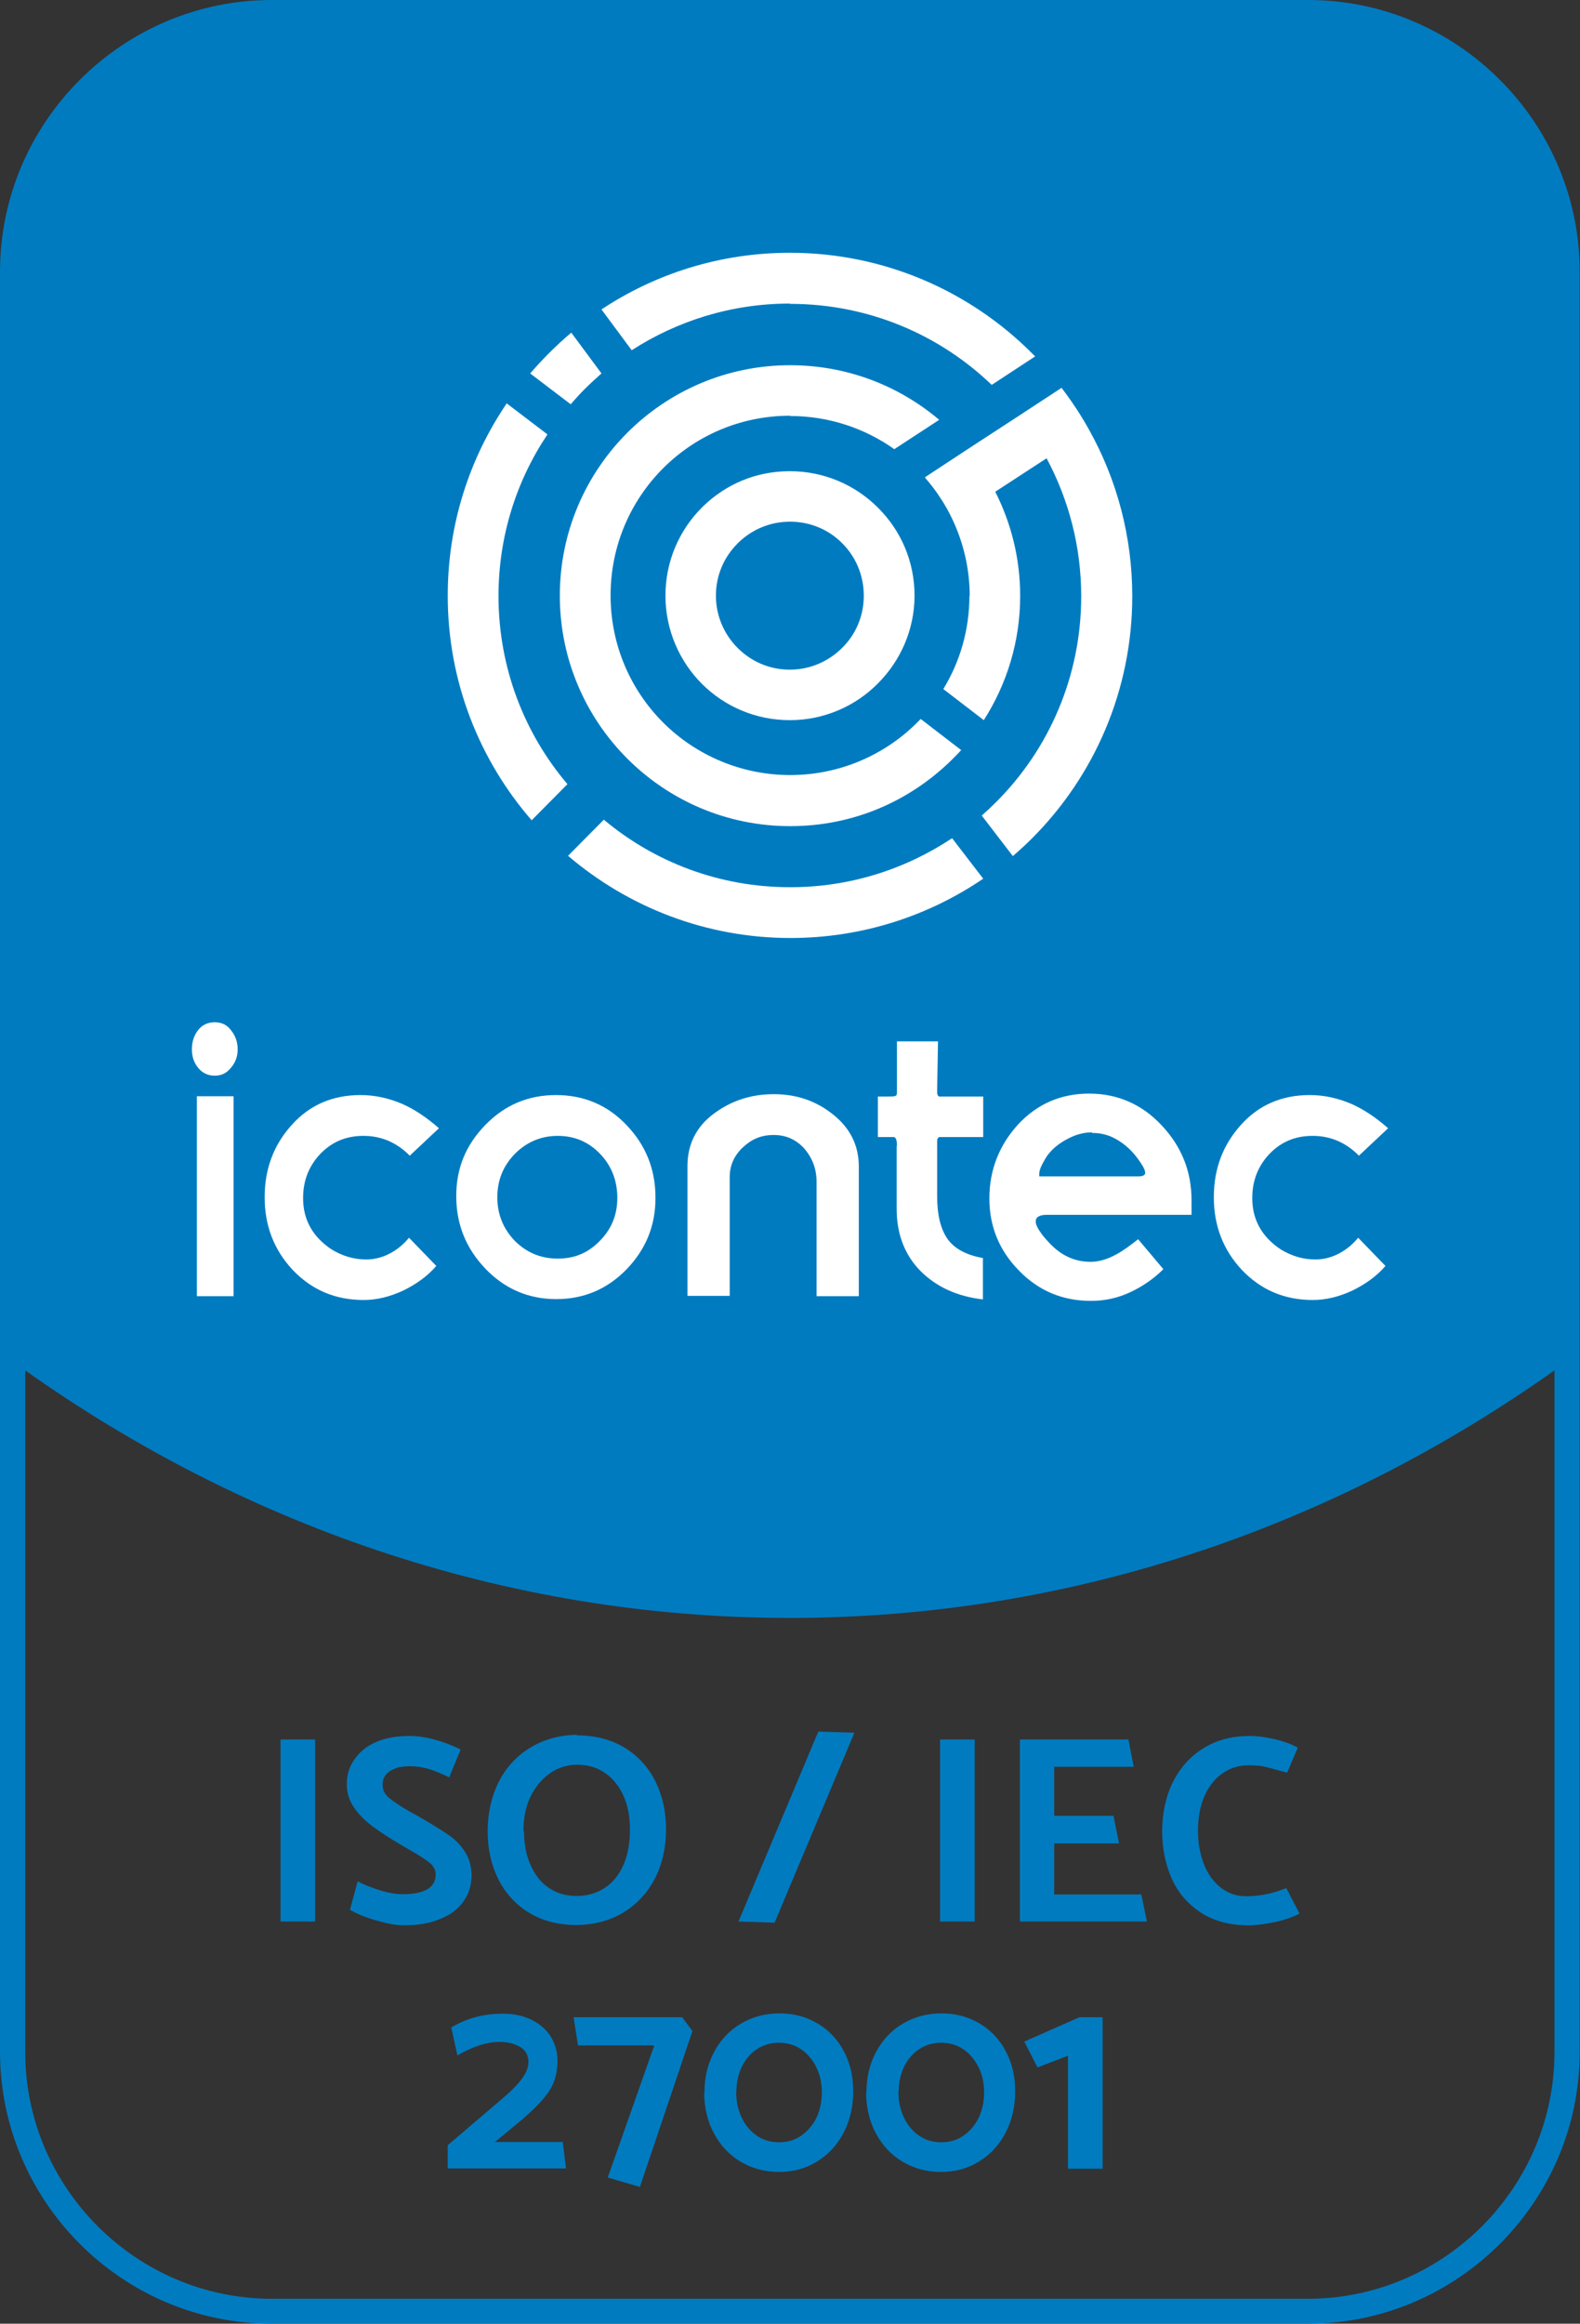
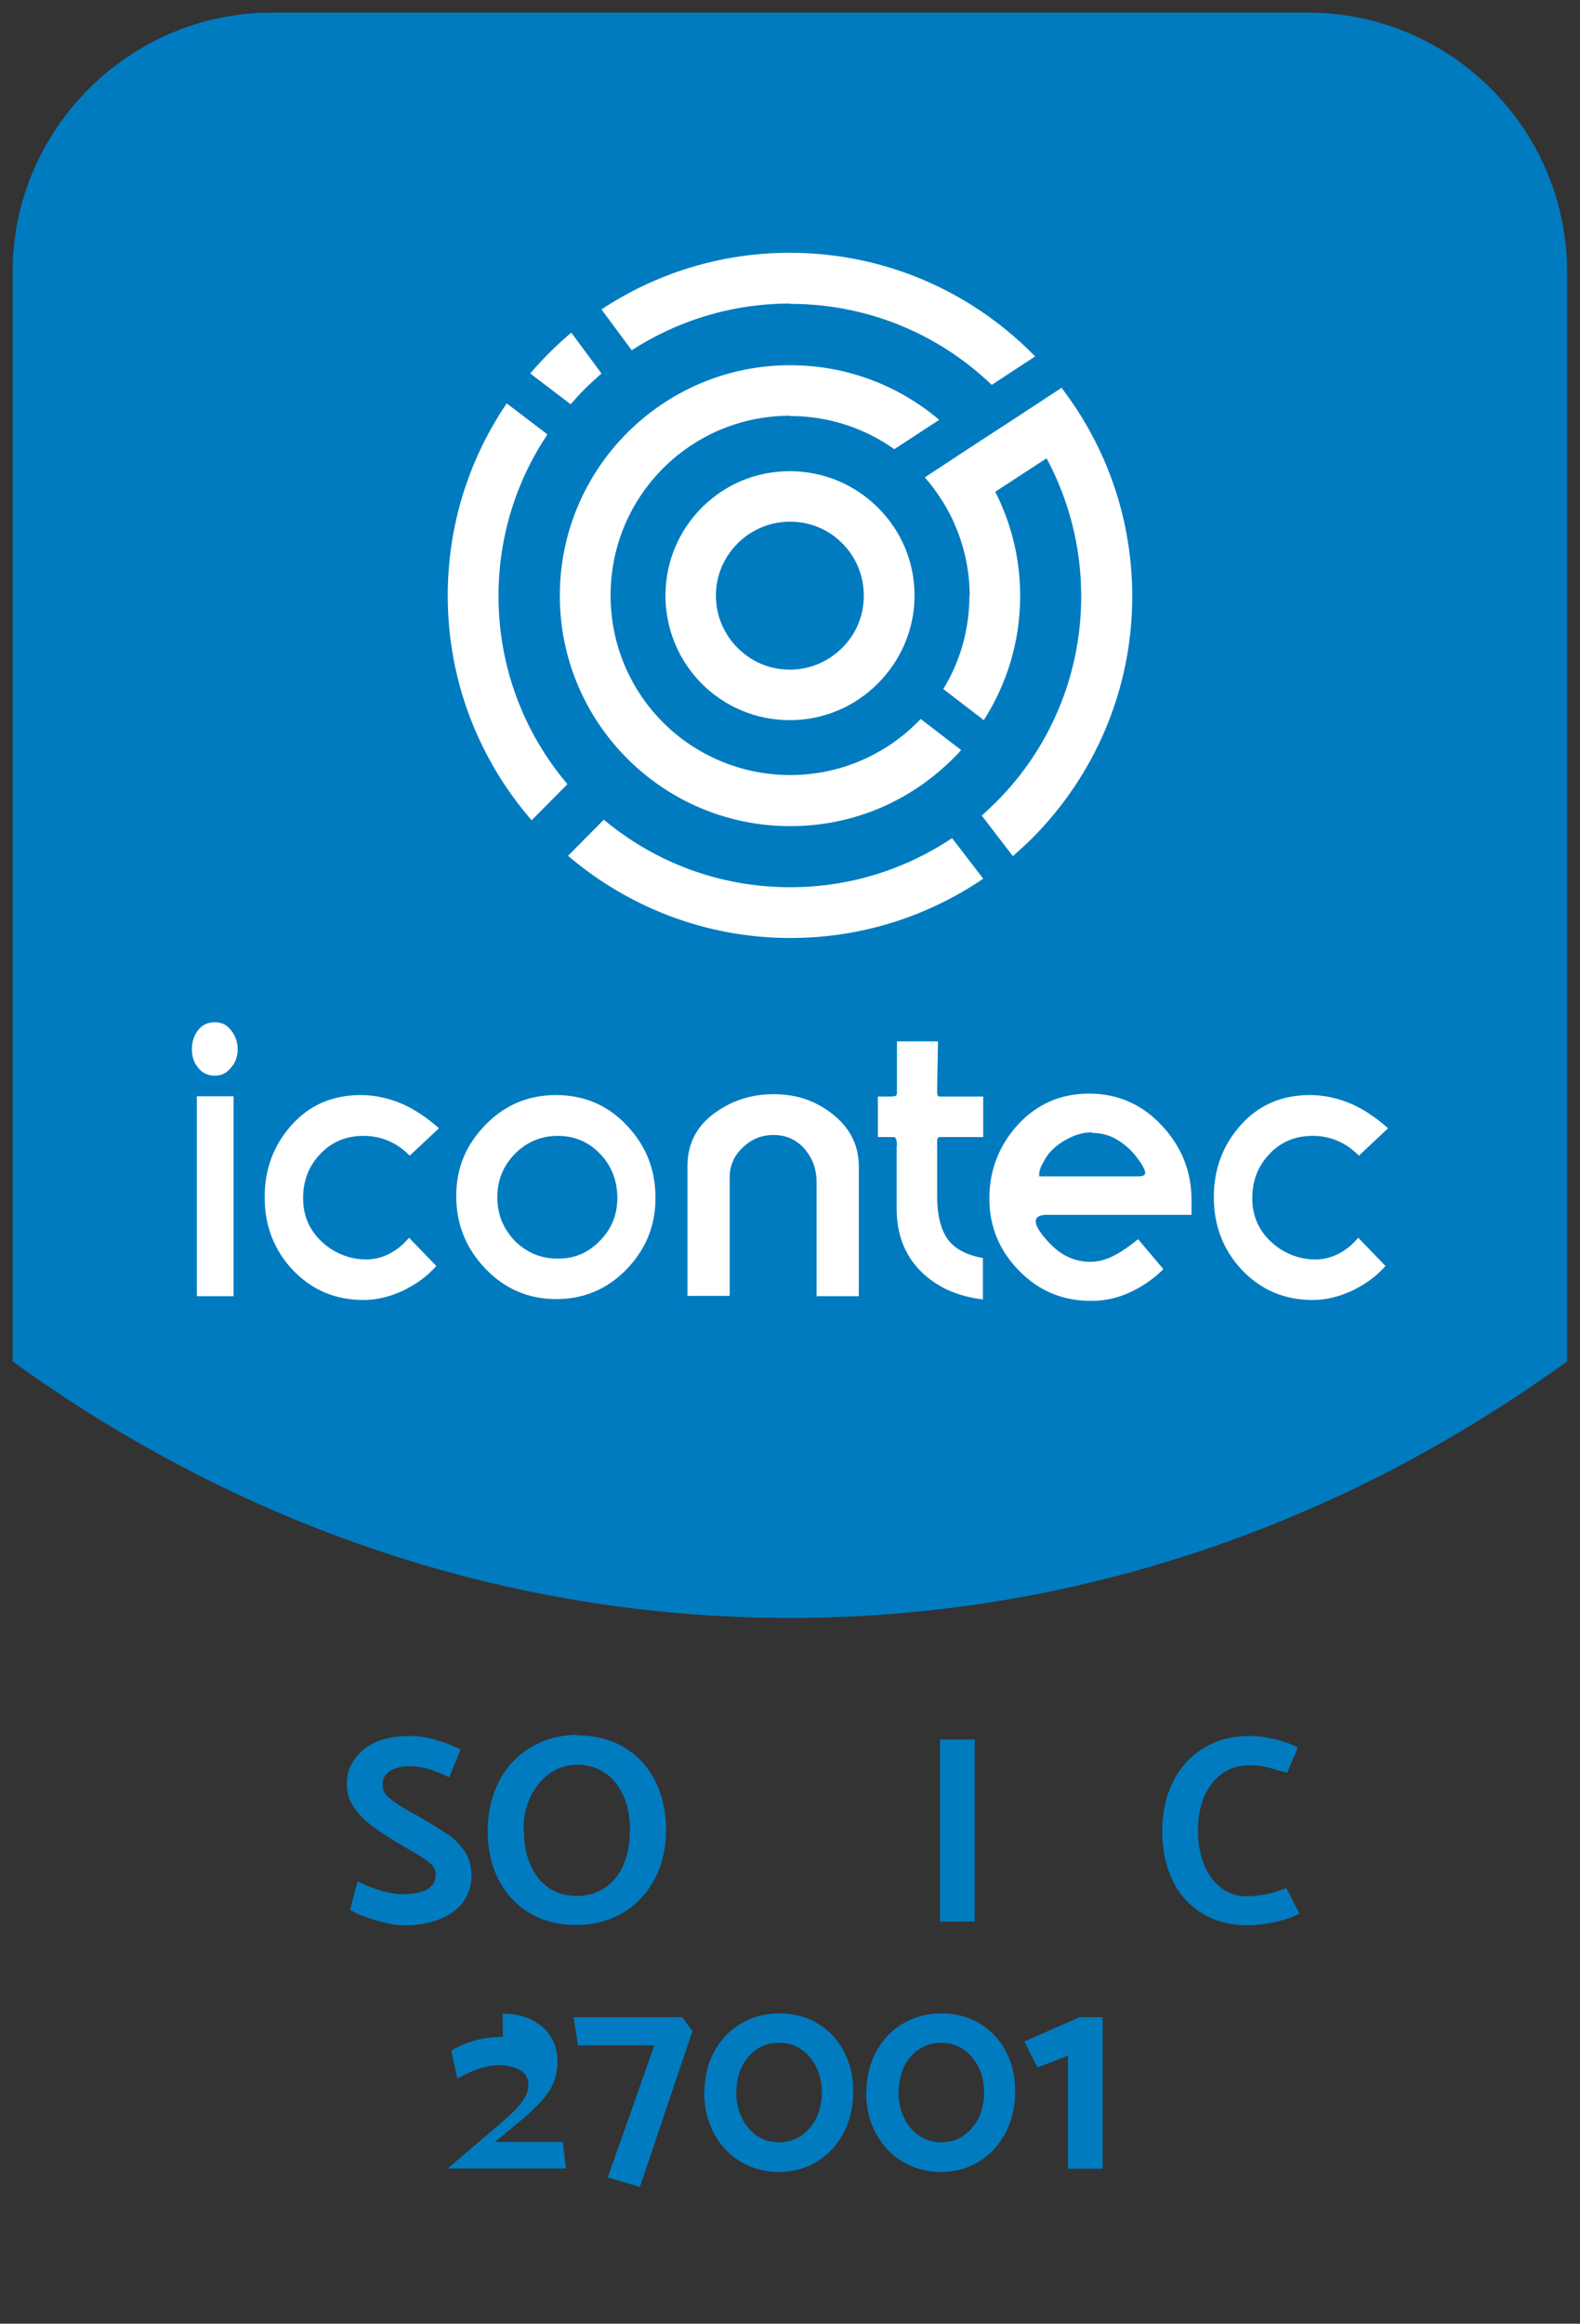
<svg xmlns="http://www.w3.org/2000/svg" id="Capa_1" viewBox="0 0 53.85 79.15">
  <rect x="0" y="0" width="53.85" height="79.15" fill="#333333" stroke="none" />
  <defs>
    <style>
      .cls-1, .cls-2 {
        fill: #fff;
      }

      .cls-2, .cls-3 {
        fill-rule: evenodd;
      }

      .cls-4, .cls-3 {
        fill: #007bc0;
      }
    </style>
  </defs>
-   <path class="cls-4" d="M9.26,0h35.32c2.55,0,4.86,1.04,6.54,2.72,1.68,1.68,2.72,3.99,2.72,6.54v60.63c0,2.55-1.04,4.86-2.72,6.54-1.68,1.68-3.99,2.72-6.54,2.72H9.26c-2.55,0-4.86-1.04-6.54-2.72-1.68-1.68-2.72-4-2.72-6.54V9.26c0-2.55,1.04-4.86,2.72-6.54,1.68-1.68,4-2.72,6.54-2.72h0ZM44.59.87H9.26c-2.31,0-4.41.95-5.93,2.47-1.52,1.52-2.47,3.62-2.47,5.93v60.63c0,2.31.95,4.41,2.47,5.93,1.52,1.52,3.62,2.47,5.93,2.47h35.32c2.31,0,4.41-.95,5.93-2.47,1.52-1.52,2.47-3.62,2.47-5.93V9.26c0-2.31-.95-4.41-2.47-5.93-1.52-1.52-3.62-2.47-5.93-2.47h0Z" />
  <path class="cls-3" d="M44.59.43H9.26C4.41.43.43,4.41.43,9.26v37.11c7.63,5.53,16.73,8.74,26.49,8.74s18.86-3.21,26.49-8.74V9.26c0-4.86-3.97-8.83-8.83-8.83h0Z" />
  <path class="cls-2" d="M26.93,14.17c1.32,0,2.55.42,3.55,1.13l1.53-1c-1.37-1.16-3.14-1.86-5.08-1.86-2.17,0-4.13.88-5.55,2.3-1.42,1.42-2.3,3.38-2.3,5.55s.88,4.13,2.3,5.55c1.42,1.42,3.38,2.3,5.55,2.3s4.08-.86,5.5-2.25l.05-.05c.09-.09.19-.19.28-.29l-1.38-1.06s-.08.08-.12.12l-.04.04c-1.1,1.08-2.62,1.75-4.29,1.75s-3.22-.68-4.33-1.79c-1.11-1.11-1.79-2.64-1.79-4.33s.68-3.22,1.79-4.33c1.11-1.11,2.64-1.79,4.33-1.79h0ZM31.17,20.29c0-1.17-.47-2.23-1.25-3-.77-.77-1.83-1.24-3-1.24s-2.18.45-2.95,1.19l-.05.05c-.77.77-1.24,1.83-1.24,3s.48,2.24,1.24,3c.77.77,1.83,1.24,3,1.24s2.24-.48,3-1.25c.77-.77,1.25-1.83,1.25-3h0ZM26.93,17.77c.7,0,1.33.28,1.78.74.45.45.73,1.08.73,1.78s-.28,1.33-.74,1.78c-.45.45-1.08.74-1.78.74s-1.32-.28-1.78-.74c-.45-.45-.74-1.08-.74-1.78s.28-1.32.74-1.78l.04-.04c.45-.43,1.06-.7,1.74-.7h0ZM33.04,20.29c0,1.16-.32,2.25-.89,3.18l1.38,1.06c.78-1.22,1.24-2.67,1.24-4.23,0-1.28-.31-2.49-.85-3.55l1.75-1.14c.75,1.4,1.18,3,1.18,4.7,0,2.74-1.11,5.23-2.91,7.02-.16.16-.32.31-.48.45l1.06,1.38c.22-.19.44-.39.65-.6,2.11-2.11,3.42-5.03,3.42-8.25,0-2.05-.53-3.98-1.46-5.65-.28-.51-.6-.99-.95-1.45l-1.45.95-1.75,1.14-1.46.96c.19.22.37.45.53.7.16.24.3.49.42.75.37.79.58,1.67.58,2.6h0ZM26.93,30.22c-2.42,0-4.63-.86-6.35-2.3l-1.22,1.23c2.04,1.74,4.69,2.8,7.58,2.8,2.44,0,4.7-.75,6.57-2.02l-1.06-1.38c-1.58,1.05-3.47,1.67-5.51,1.67h0ZM18.65,14.79l-1.38-1.05c-1.27,1.87-2.01,4.12-2.01,6.55,0,2.93,1.08,5.6,2.86,7.65l1.22-1.23c-1.47-1.73-2.35-3.97-2.35-6.41,0-2.03.61-3.92,1.66-5.49h0ZM20.5,12.72l-1.03-1.39c-.27.23-.53.47-.78.72-.21.21-.42.44-.62.67l1.38,1.05c.15-.17.3-.34.46-.5.19-.19.39-.37.59-.55h0ZM26.93,10.35c2.67,0,5.09,1.05,6.87,2.76l1.48-.97-.11-.11c-2.11-2.11-5.03-3.42-8.25-3.42-2.37,0-4.58.71-6.42,1.93l1.03,1.39c1.55-1,3.4-1.59,5.39-1.59h0Z" />
  <path class="cls-1" d="M7.32,36.64c-.23,0-.42-.09-.56-.26-.15-.18-.22-.39-.22-.64s.07-.47.21-.65c.14-.18.33-.27.57-.27s.42.09.56.28c.15.19.22.4.22.64s-.07.44-.22.62c-.15.19-.33.28-.56.28h0ZM6.71,44.15v-6.81h1.25v6.81h-1.25ZM13.97,39.37c-.44-.45-.97-.68-1.58-.68s-1.08.21-1.47.61c-.39.41-.59.91-.59,1.51,0,.73.32,1.31.96,1.74.37.23.77.35,1.19.35.28,0,.55-.07.8-.2.25-.13.47-.31.66-.54l.93.96c-.3.35-.68.62-1.13.84-.45.21-.9.32-1.35.32-.96,0-1.76-.34-2.41-1.02-.64-.68-.96-1.51-.96-2.48s.31-1.78.92-2.46c.61-.68,1.39-1.02,2.35-1.02.5,0,.98.11,1.44.31.4.18.81.45,1.23.82l-.99.93h0ZM18.96,44.25c-.95,0-1.76-.35-2.42-1.04-.66-.69-.99-1.51-.99-2.47s.33-1.74.99-2.42c.66-.68,1.46-1.02,2.41-1.02s1.76.34,2.41,1.03c.66.69.98,1.51.98,2.47s-.33,1.75-.98,2.43c-.66.68-1.46,1.02-2.4,1.02h0ZM19.01,38.69c-.57,0-1.06.21-1.46.61-.4.41-.6.9-.6,1.48s.2,1.07.59,1.48c.4.4.88.61,1.47.61s1.04-.2,1.44-.61c.4-.41.59-.89.59-1.46s-.19-1.08-.58-1.49c-.39-.41-.87-.62-1.45-.62h0ZM27.83,44.15v-3.9c0-.43-.14-.8-.41-1.12-.28-.31-.62-.47-1.05-.47s-.75.14-1.05.42c-.3.28-.45.62-.45,1.01v4.05h-1.44v-4.42c0-.74.3-1.34.89-1.78.6-.45,1.28-.67,2.05-.67s1.41.22,1.97.65c.62.47.93,1.08.93,1.81v4.42h-1.44ZM30.57,39.03c0-.2-.04-.3-.11-.3h-.54v-1.38h.29c.17,0,.27,0,.3-.02.04,0,.06-.05.06-.12v-1.74h1.4l-.03,1.65v.11c.01.08.04.12.08.12h1.49v1.38h-1.49c-.05.01-.08.06-.08.14v1.87c0,.62.11,1.1.34,1.44.23.34.64.57,1.22.67v1.41c-.88-.1-1.59-.43-2.13-.97-.54-.55-.81-1.26-.81-2.12v-2.14h0ZM40.62,41.38h-4.95c-.1,0-.19.01-.26.05-.07.03-.11.09-.11.18,0,.11.08.26.23.46.12.15.25.29.38.41.36.33.78.5,1.26.5.27,0,.56-.08.87-.25.21-.11.46-.29.75-.52l.86,1.02c-.33.33-.71.59-1.14.79-.43.2-.87.29-1.33.29-.96,0-1.78-.34-2.45-1.03-.67-.68-1.01-1.5-1.01-2.46s.33-1.81.98-2.52c.65-.7,1.46-1.05,2.42-1.05s1.8.36,2.47,1.08c.68.72,1.02,1.57,1.02,2.55v.5h0ZM37.22,38.57c-.27,0-.55.07-.83.22-.29.15-.51.33-.68.55-.06.08-.12.19-.19.32-.07.13-.1.24-.1.32v.09h3.37c.16,0,.24-.04.24-.12,0-.07-.04-.17-.12-.29-.08-.13-.16-.23-.23-.32-.19-.23-.41-.41-.66-.55-.25-.14-.52-.2-.8-.2h0ZM46.32,39.37c-.44-.45-.97-.68-1.58-.68s-1.08.21-1.47.61c-.39.41-.59.91-.59,1.51,0,.73.32,1.31.96,1.74.37.23.77.35,1.19.35.28,0,.55-.07.8-.2.25-.13.47-.31.66-.54l.93.96c-.3.35-.68.62-1.13.84-.45.21-.9.32-1.35.32-.96,0-1.76-.34-2.41-1.02-.64-.68-.96-1.51-.96-2.48s.31-1.78.92-2.46c.61-.68,1.39-1.02,2.35-1.02.5,0,.98.11,1.44.31.4.18.81.45,1.23.82l-.99.93h0Z" />
  <g>
-     <path class="cls-4" d="M9.56,65.45v-6.2h1.18v6.2h-1.18Z" />
    <path class="cls-4" d="M11.93,65.04l.26-.96c.22.12.48.22.77.31s.55.13.78.13c.36,0,.64-.06.83-.17.19-.12.28-.28.28-.5,0-.15-.07-.29-.22-.41-.15-.12-.38-.27-.69-.44l-.27-.16c-.41-.24-.73-.45-.97-.63-.24-.18-.45-.38-.62-.62-.17-.24-.26-.51-.26-.81,0-.32.08-.6.26-.85.17-.25.41-.45.73-.59s.7-.21,1.14-.21c.52,0,1.11.15,1.75.46l-.39.95c-.25-.12-.48-.22-.68-.28s-.42-.1-.66-.1c-.27,0-.5.05-.67.16-.17.11-.26.26-.26.47,0,.18.07.32.21.44.14.12.36.27.67.45l.29.16.26.15c.36.21.64.39.86.54.21.15.39.34.53.57.14.22.21.48.21.78,0,.33-.09.63-.27.88-.18.26-.44.46-.79.6-.35.15-.77.22-1.25.22-.26,0-.57-.06-.95-.17-.38-.11-.67-.23-.88-.36Z" />
    <path class="cls-4" d="M19.66,59.11c.63,0,1.17.14,1.63.42.46.28.81.67,1.05,1.15.24.49.36,1.03.36,1.63,0,.63-.13,1.19-.38,1.68-.26.49-.61.87-1.07,1.15-.46.28-.99.42-1.59.43-.63,0-1.17-.14-1.63-.42-.46-.28-.81-.67-1.05-1.15-.24-.48-.36-1.03-.36-1.63s.13-1.18.38-1.68c.25-.49.61-.88,1.07-1.16.46-.28.99-.43,1.59-.44ZM17.86,62.37c0,.43.07.82.22,1.15.15.34.35.6.62.78.27.19.59.28.95.28.34,0,.65-.08.92-.25.28-.17.5-.42.66-.77.16-.34.24-.76.24-1.25,0-.43-.07-.81-.22-1.14-.15-.33-.36-.6-.63-.78-.27-.19-.59-.28-.95-.28-.33,0-.63.09-.91.28-.28.19-.5.45-.67.79-.17.34-.25.74-.25,1.19Z" />
-     <path class="cls-4" d="M29.12,59.02l-2.72,6.47-1.23-.04,2.72-6.47,1.24.04Z" />
    <path class="cls-4" d="M32.04,65.45v-6.2h1.18v6.2h-1.18Z" />
-     <path class="cls-4" d="M34.76,65.45v-6.2h3.7l.18.93h-2.71v1.67h2.02l.19.94h-2.21v1.74h2.97l.19.92h-4.34Z" />
    <path class="cls-4" d="M44.23,59.53l-.36.85-.23-.06c-.24-.07-.43-.12-.57-.15-.14-.03-.31-.04-.52-.04-.33,0-.62.09-.88.27-.26.18-.47.44-.62.78-.15.34-.22.74-.22,1.19,0,.41.07.78.2,1.12.13.34.32.6.57.8.25.2.54.3.88.3.45,0,.9-.09,1.36-.28l.45.87c-.23.12-.51.22-.84.29-.33.07-.63.11-.9.11-.63,0-1.16-.14-1.6-.42-.44-.28-.78-.66-1-1.14-.22-.48-.34-1.03-.34-1.64s.12-1.19.37-1.69c.25-.49.6-.88,1.05-1.15.45-.28.98-.41,1.57-.41.22,0,.49.03.8.1.32.07.6.17.84.3Z" />
-     <path class="cls-4" d="M17.13,68.59c.38,0,.71.07.99.21.28.14.5.33.65.57.15.24.23.52.23.82,0,.4-.09.74-.28,1.03-.19.29-.52.63-.98,1.02l-.87.72h2.31l.11.9h-4.03v-.79l1.84-1.57c.32-.27.55-.5.69-.7.15-.2.22-.39.22-.56,0-.22-.09-.4-.27-.51s-.42-.18-.72-.18c-.41,0-.89.15-1.43.46l-.21-.95c.53-.32,1.11-.47,1.76-.47Z" />
+     <path class="cls-4" d="M17.13,68.59c.38,0,.71.07.99.21.28.14.5.33.65.57.15.24.23.52.23.82,0,.4-.09.74-.28,1.03-.19.29-.52.63-.98,1.02l-.87.72h2.31l.11.9h-4.03l1.84-1.57c.32-.27.55-.5.69-.7.15-.2.22-.39.22-.56,0-.22-.09-.4-.27-.51s-.42-.18-.72-.18c-.41,0-.89.15-1.43.46l-.21-.95c.53-.32,1.11-.47,1.76-.47Z" />
    <path class="cls-4" d="M20.71,74.18l1.59-4.51h-2.6l-.15-.96h3.7l.35.47-1.79,5.31-1.1-.32Z" />
    <path class="cls-4" d="M24.01,71.27c0-.51.11-.97.33-1.38.22-.41.52-.73.91-.96.39-.23.82-.35,1.31-.35s.91.11,1.3.34c.39.23.69.55.9.95.22.41.32.86.32,1.37s-.11.99-.33,1.41c-.22.42-.52.74-.91.98s-.82.35-1.3.35-.91-.12-1.3-.35-.69-.56-.91-.97c-.22-.41-.33-.88-.33-1.39ZM25.09,71.24c0,.33.06.62.19.89.12.26.3.47.52.62.22.15.47.22.75.22s.53-.07.75-.22c.22-.15.39-.35.52-.6.12-.26.19-.54.19-.87s-.06-.61-.19-.87c-.13-.26-.3-.46-.52-.61-.22-.15-.47-.22-.75-.22s-.52.07-.74.21c-.22.14-.39.34-.52.59-.12.25-.19.53-.19.85Z" />
    <path class="cls-4" d="M29.53,71.27c0-.51.11-.97.33-1.38.22-.41.52-.73.91-.96.39-.23.82-.35,1.31-.35s.91.11,1.3.34c.39.23.69.55.9.95.22.41.32.86.32,1.37s-.11.99-.33,1.41c-.22.42-.52.74-.91.98s-.82.35-1.3.35-.91-.12-1.3-.35-.69-.56-.91-.97c-.22-.41-.33-.88-.33-1.39ZM30.62,71.24c0,.33.06.62.19.89.12.26.3.47.52.62.22.15.47.22.75.22s.53-.07.75-.22c.22-.15.39-.35.52-.6.12-.26.19-.54.19-.87s-.06-.61-.19-.87c-.13-.26-.3-.46-.52-.61-.22-.15-.47-.22-.75-.22s-.52.07-.74.21c-.22.14-.39.34-.52.59-.12.25-.19.53-.19.85Z" />
    <path class="cls-4" d="M36.4,73.87v-3.85l-1.04.4-.45-.88,1.88-.83h.79v5.16h-1.18Z" />
  </g>
</svg>